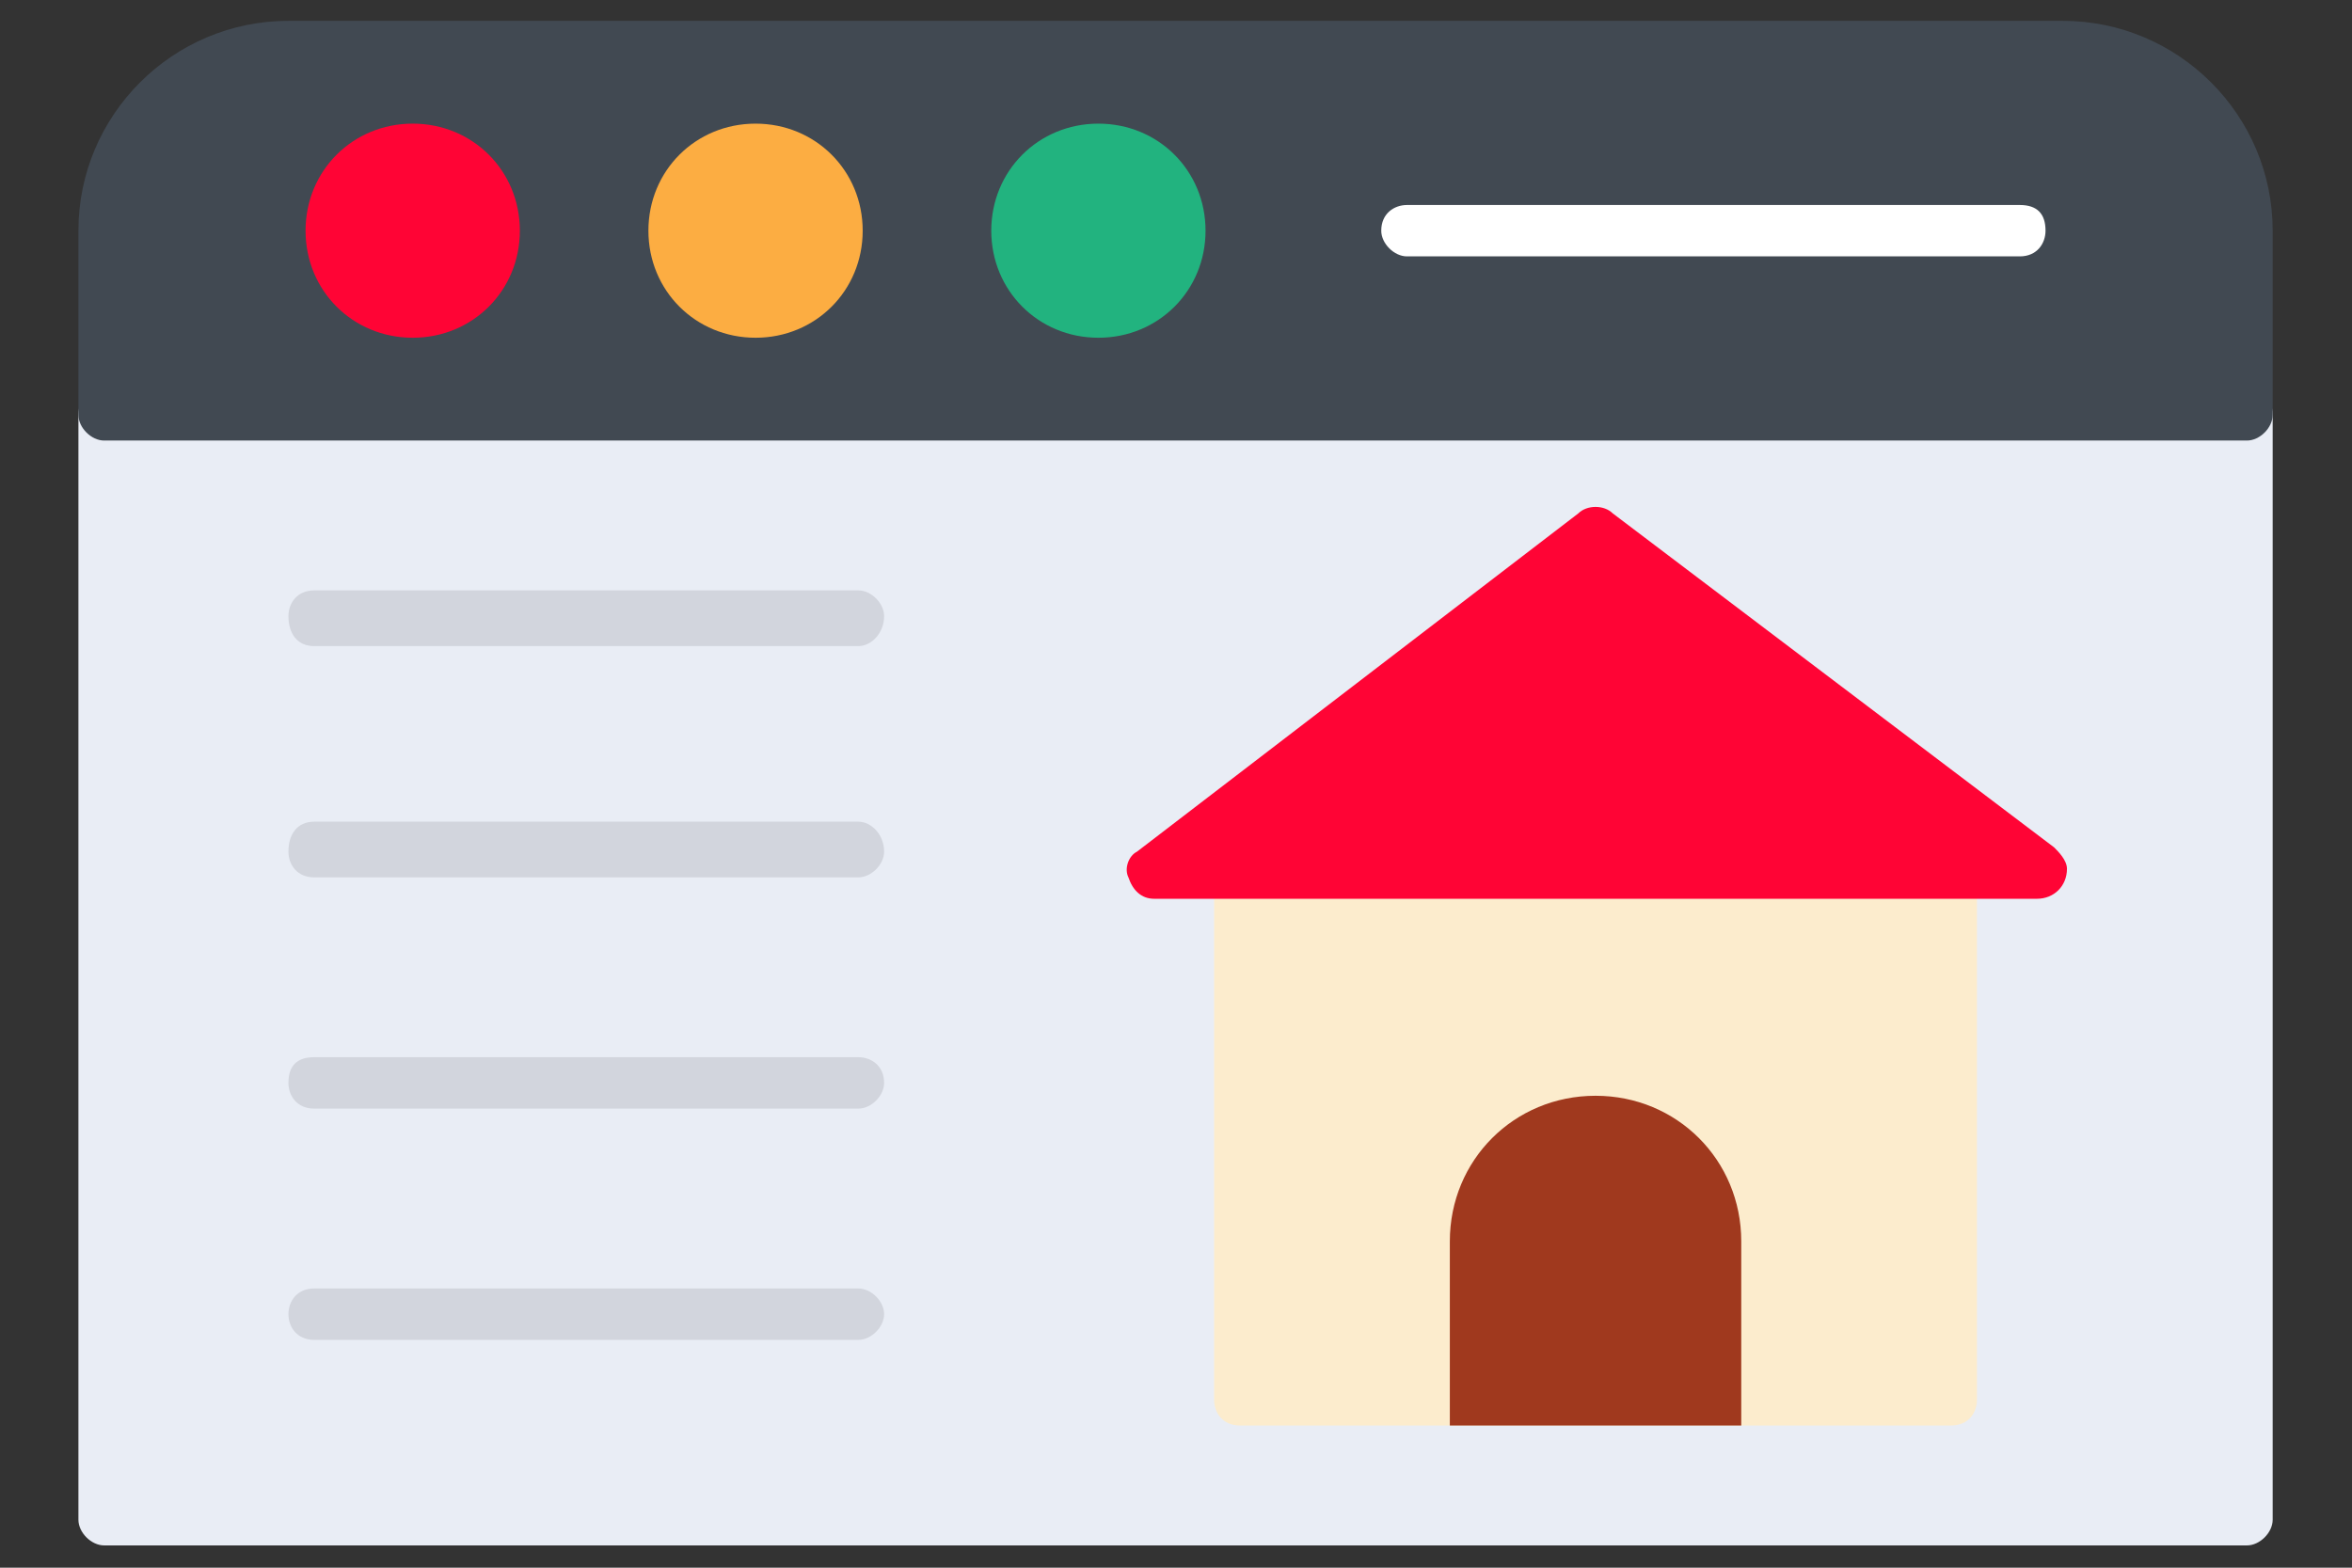
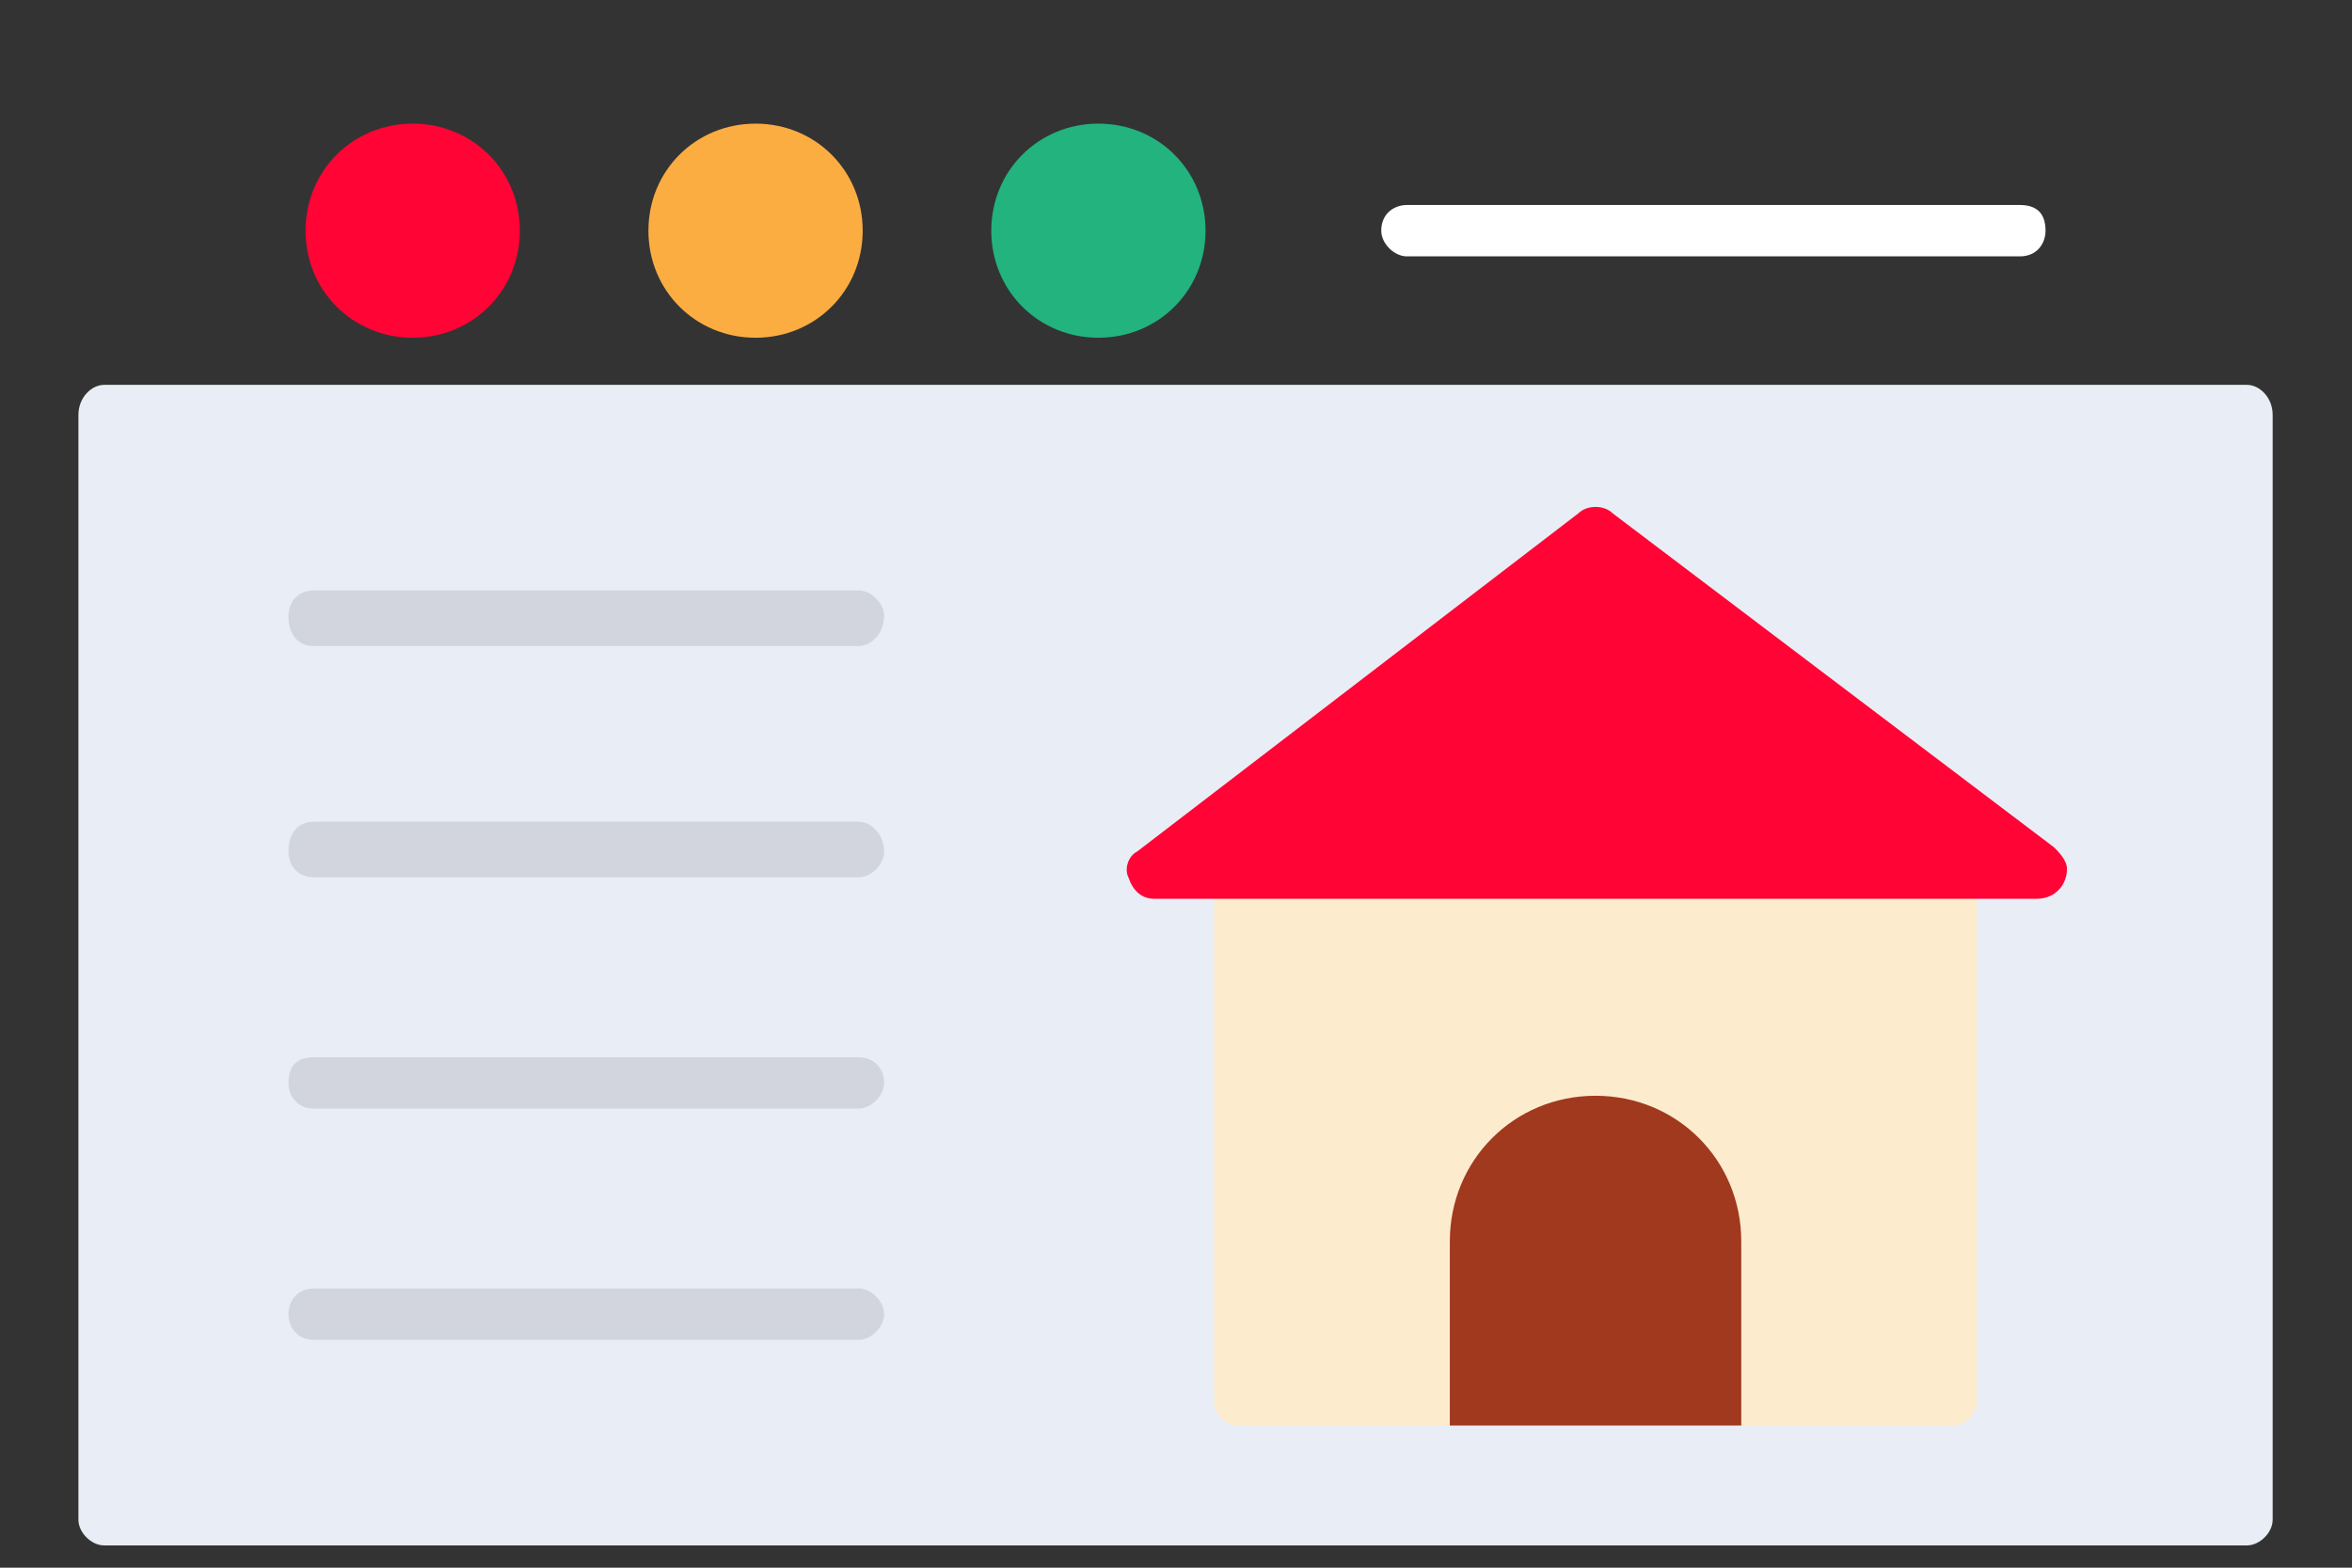
<svg xmlns="http://www.w3.org/2000/svg" width="600" viewBox="0 0 450 300" height="400" preserveAspectRatio="xMidYMid meet">
  <rect x="0" y="0" width="450" height="300" fill="#333333" stroke="none" />
  <defs>
    <clipPath id="57b41759f5">
      <path d="M 225 200.953 L 239.25 200.953 L 239.25 205.453 L 225 205.453 Z M 225 200.953 " clip-rule="nonzero" />
    </clipPath>
    <clipPath id="45ab8130ad">
      <path d="M 229 204 L 231 204 L 231 205.453 L 229 205.453 Z M 229 204 " clip-rule="nonzero" />
    </clipPath>
    <clipPath id="d1e42ee59a">
-       <path d="M 230 204 L 232 204 L 232 205.453 L 230 205.453 Z M 230 204 " clip-rule="nonzero" />
-     </clipPath>
+       </clipPath>
    <clipPath id="f7fa247adb">
      <path d="M 15 73 L 434.914 73 L 434.914 295.738 L 15 295.738 Z M 15 73 " clip-rule="nonzero" />
    </clipPath>
    <clipPath id="7b40e78981">
      <path d="M 15 3.988 L 434.914 3.988 L 434.914 85 L 15 85 Z M 15 3.988 " clip-rule="nonzero" />
    </clipPath>
  </defs>
  <g clip-path="url(#57b41759f5)">
-     <path fill="#ff0000" d="M 234.25 201.375 L 230.074 201.375 L 230.059 201.387 L 227.773 203.23 L 227.773 201.992 L 227.898 201.992 L 227.898 201.785 L 227.727 201.785 L 227.727 201.562 L 228.117 201.562 L 227.309 200.953 L 226.496 201.562 L 226.875 201.562 L 226.875 201.785 L 226.715 201.785 L 226.715 201.992 L 226.84 201.992 L 226.84 203.98 L 225.016 205.453 L 225.289 205.453 L 226.84 204.203 L 227.773 203.449 L 230.195 201.496 L 235.062 205.453 L 239.234 205.453 L 239.234 205.43 Z M 227.695 201.785 L 226.906 201.785 L 226.906 201.562 L 227.695 201.562 Z M 227.695 201.785 " fill-opacity="1" fill-rule="nonzero" />
+     <path fill="#ff0000" d="M 234.25 201.375 L 230.074 201.375 L 230.059 201.387 L 227.773 203.23 L 227.773 201.992 L 227.898 201.992 L 227.898 201.785 L 227.727 201.785 L 227.727 201.562 L 228.117 201.562 L 227.309 200.953 L 226.496 201.562 L 226.875 201.562 L 226.875 201.785 L 226.715 201.785 L 226.715 201.992 L 226.84 201.992 L 226.84 203.98 L 225.016 205.453 L 225.289 205.453 L 226.84 204.203 L 227.773 203.449 L 230.195 201.496 L 235.062 205.453 L 239.234 205.453 L 239.234 205.43 Z L 226.906 201.785 L 226.906 201.562 L 227.695 201.562 Z M 227.695 201.785 " fill-opacity="1" fill-rule="nonzero" />
  </g>
  <g clip-path="url(#45ab8130ad)">
    <path fill="#ff0000" d="M 229.133 204.484 L 230.094 204.484 L 230.094 205.453 L 229.133 205.453 Z M 229.133 204.484 " fill-opacity="1" fill-rule="nonzero" />
  </g>
  <path fill="#ff0000" d="M 229.133 203.297 L 230.094 203.297 L 230.094 204.266 L 229.133 204.266 Z M 229.133 203.297 " fill-opacity="1" fill-rule="nonzero" />
  <path fill="#ff0000" d="M 230.309 203.297 L 231.273 203.297 L 231.273 204.266 L 230.309 204.266 Z M 230.309 203.297 " fill-opacity="1" fill-rule="nonzero" />
  <g clip-path="url(#d1e42ee59a)">
    <path fill="#ff0000" d="M 230.309 204.484 L 231.273 204.484 L 231.273 205.453 L 230.309 205.453 Z M 230.309 204.484 " fill-opacity="1" fill-rule="nonzero" />
  </g>
  <g clip-path="url(#f7fa247adb)">
    <path fill="#e9edf5" d="M 429.902 295.738 L 19.922 295.738 C 17.465 295.738 15.004 293.281 15.004 290.824 L 15.004 79.387 C 15.004 76.109 17.465 73.648 19.922 73.648 L 429.902 73.648 C 432.363 73.648 434.824 76.109 434.824 79.387 L 434.824 290.824 C 434.824 293.281 432.363 295.738 429.902 295.738 Z M 429.902 295.738 " fill-opacity="1" fill-rule="evenodd" />
  </g>
  <g clip-path="url(#7b40e78981)">
-     <path fill="#414952" d="M 429.902 84.305 L 19.922 84.305 C 17.465 84.305 15.004 81.844 15.004 79.387 L 15.004 44.145 C 15.004 22.02 33.043 3.988 55.184 3.988 L 394.645 3.988 C 416.785 3.988 434.824 22.02 434.824 44.145 L 434.824 79.387 C 434.824 81.844 432.363 84.305 429.902 84.305 Z M 429.902 84.305 " fill-opacity="1" fill-rule="evenodd" />
-   </g>
+     </g>
  <path fill="#ff0435" d="M 78.961 64.633 C 67.48 64.633 58.461 55.621 58.461 44.145 C 58.461 32.672 67.48 23.66 78.961 23.66 C 90.441 23.66 99.461 32.672 99.461 44.145 C 99.461 55.621 90.441 64.633 78.961 64.633 Z M 78.961 64.633 " fill-opacity="1" fill-rule="evenodd" />
  <path fill="#fcad42" d="M 144.559 64.633 C 133.078 64.633 124.059 55.621 124.059 44.145 C 124.059 32.672 133.078 23.66 144.559 23.66 C 156.035 23.66 165.055 32.672 165.055 44.145 C 165.055 55.621 156.035 64.633 144.559 64.633 Z M 144.559 64.633 " fill-opacity="1" fill-rule="evenodd" />
  <path fill="#22b37f" d="M 210.152 64.633 C 198.676 64.633 189.656 55.621 189.656 44.145 C 189.656 32.672 198.676 23.66 210.152 23.66 C 221.633 23.66 230.652 32.672 230.652 44.145 C 230.652 55.621 221.633 64.633 210.152 64.633 Z M 210.152 64.633 " fill-opacity="1" fill-rule="evenodd" />
  <path fill="#fceccd" d="M 373.324 272.793 L 237.211 272.793 C 233.934 272.793 232.293 270.336 232.293 267.875 L 232.293 166.254 C 232.293 163.797 233.934 161.34 237.211 161.34 L 373.324 161.34 C 376.605 161.34 378.246 163.797 378.246 166.254 L 378.246 267.875 C 378.246 270.336 376.605 272.793 373.324 272.793 Z M 373.324 272.793 " fill-opacity="1" fill-rule="evenodd" />
  <path fill="#ffffff" d="M 386.445 49.062 L 269.191 49.062 C 266.73 49.062 264.27 46.605 264.27 44.145 C 264.27 40.867 266.73 39.23 269.191 39.23 L 386.445 39.23 C 389.727 39.23 391.363 40.867 391.363 44.145 C 391.363 46.605 389.727 49.062 386.445 49.062 Z M 386.445 49.062 " fill-opacity="1" fill-rule="evenodd" />
  <path fill="#ff0435" d="M 389.727 171.992 L 220.812 171.992 C 218.355 171.992 216.715 170.352 215.895 167.895 C 215.074 166.254 215.895 163.797 217.535 162.977 L 301.988 98.234 C 303.629 96.598 306.91 96.598 308.551 98.234 L 393.004 162.156 C 393.824 162.977 395.465 164.617 395.465 166.254 C 395.465 169.535 393.004 171.992 389.727 171.992 Z M 389.727 171.992 " fill-opacity="1" fill-rule="evenodd" />
  <path fill="#a0391e" d="M 333.148 272.793 L 277.391 272.793 L 277.391 237.555 C 277.391 221.984 289.691 209.691 305.27 209.691 C 320.848 209.691 333.148 221.984 333.148 237.555 Z M 333.148 272.793 " fill-opacity="1" fill-rule="evenodd" />
  <path fill="#d2d5dd" d="M 164.238 123.641 L 60.102 123.641 C 56.82 123.641 55.184 121.18 55.184 117.902 C 55.184 115.445 56.82 112.984 60.102 112.984 L 164.238 112.984 C 166.695 112.984 169.156 115.445 169.156 117.902 C 169.156 121.18 166.695 123.641 164.238 123.641 Z M 164.238 123.641 " fill-opacity="1" fill-rule="evenodd" />
  <path fill="#d2d5dd" d="M 164.238 167.895 L 60.102 167.895 C 56.82 167.895 55.184 165.438 55.184 162.977 C 55.184 159.699 56.82 157.242 60.102 157.242 L 164.238 157.242 C 166.695 157.242 169.156 159.699 169.156 162.977 C 169.156 165.438 166.695 167.895 164.238 167.895 Z M 164.238 167.895 " fill-opacity="1" fill-rule="evenodd" />
  <path fill="#d2d5dd" d="M 164.238 212.148 L 60.102 212.148 C 56.82 212.148 55.184 209.691 55.184 207.23 C 55.184 203.953 56.82 202.312 60.102 202.312 L 164.238 202.312 C 166.695 202.312 169.156 203.953 169.156 207.23 C 169.156 209.691 166.695 212.148 164.238 212.148 Z M 164.238 212.148 " fill-opacity="1" fill-rule="evenodd" />
  <path fill="#d2d5dd" d="M 164.238 256.402 L 60.102 256.402 C 56.82 256.402 55.184 253.945 55.184 251.484 C 55.184 249.027 56.82 246.57 60.102 246.57 L 164.238 246.57 C 166.695 246.57 169.156 249.027 169.156 251.484 C 169.156 253.945 166.695 256.402 164.238 256.402 Z M 164.238 256.402 " fill-opacity="1" fill-rule="evenodd" />
</svg>